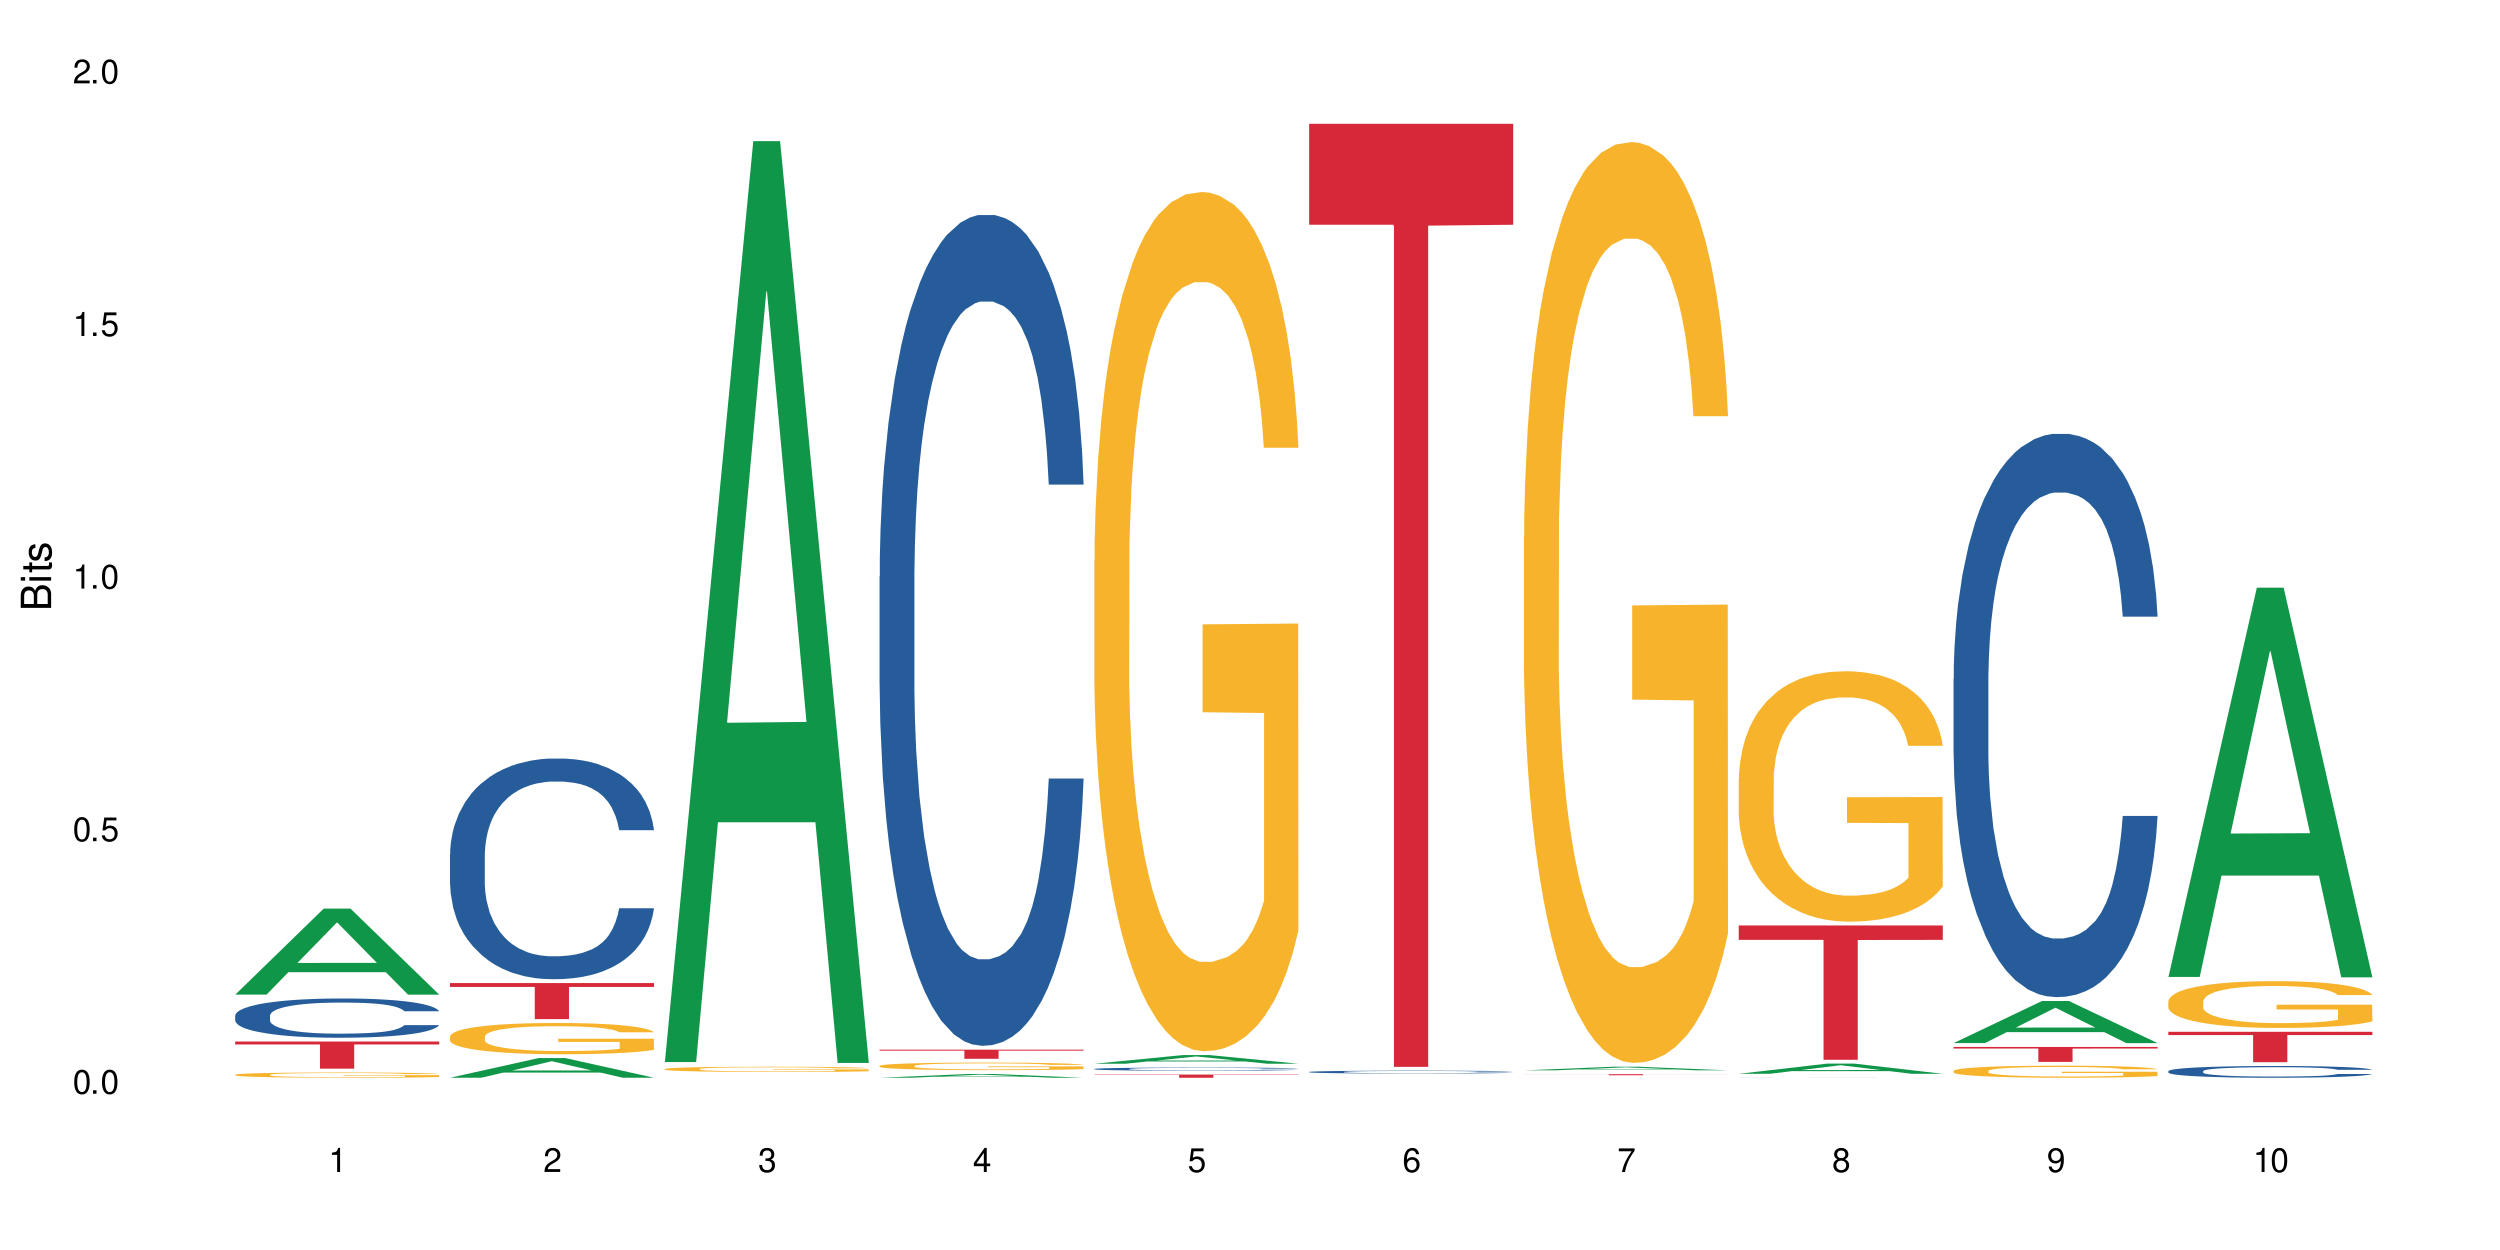
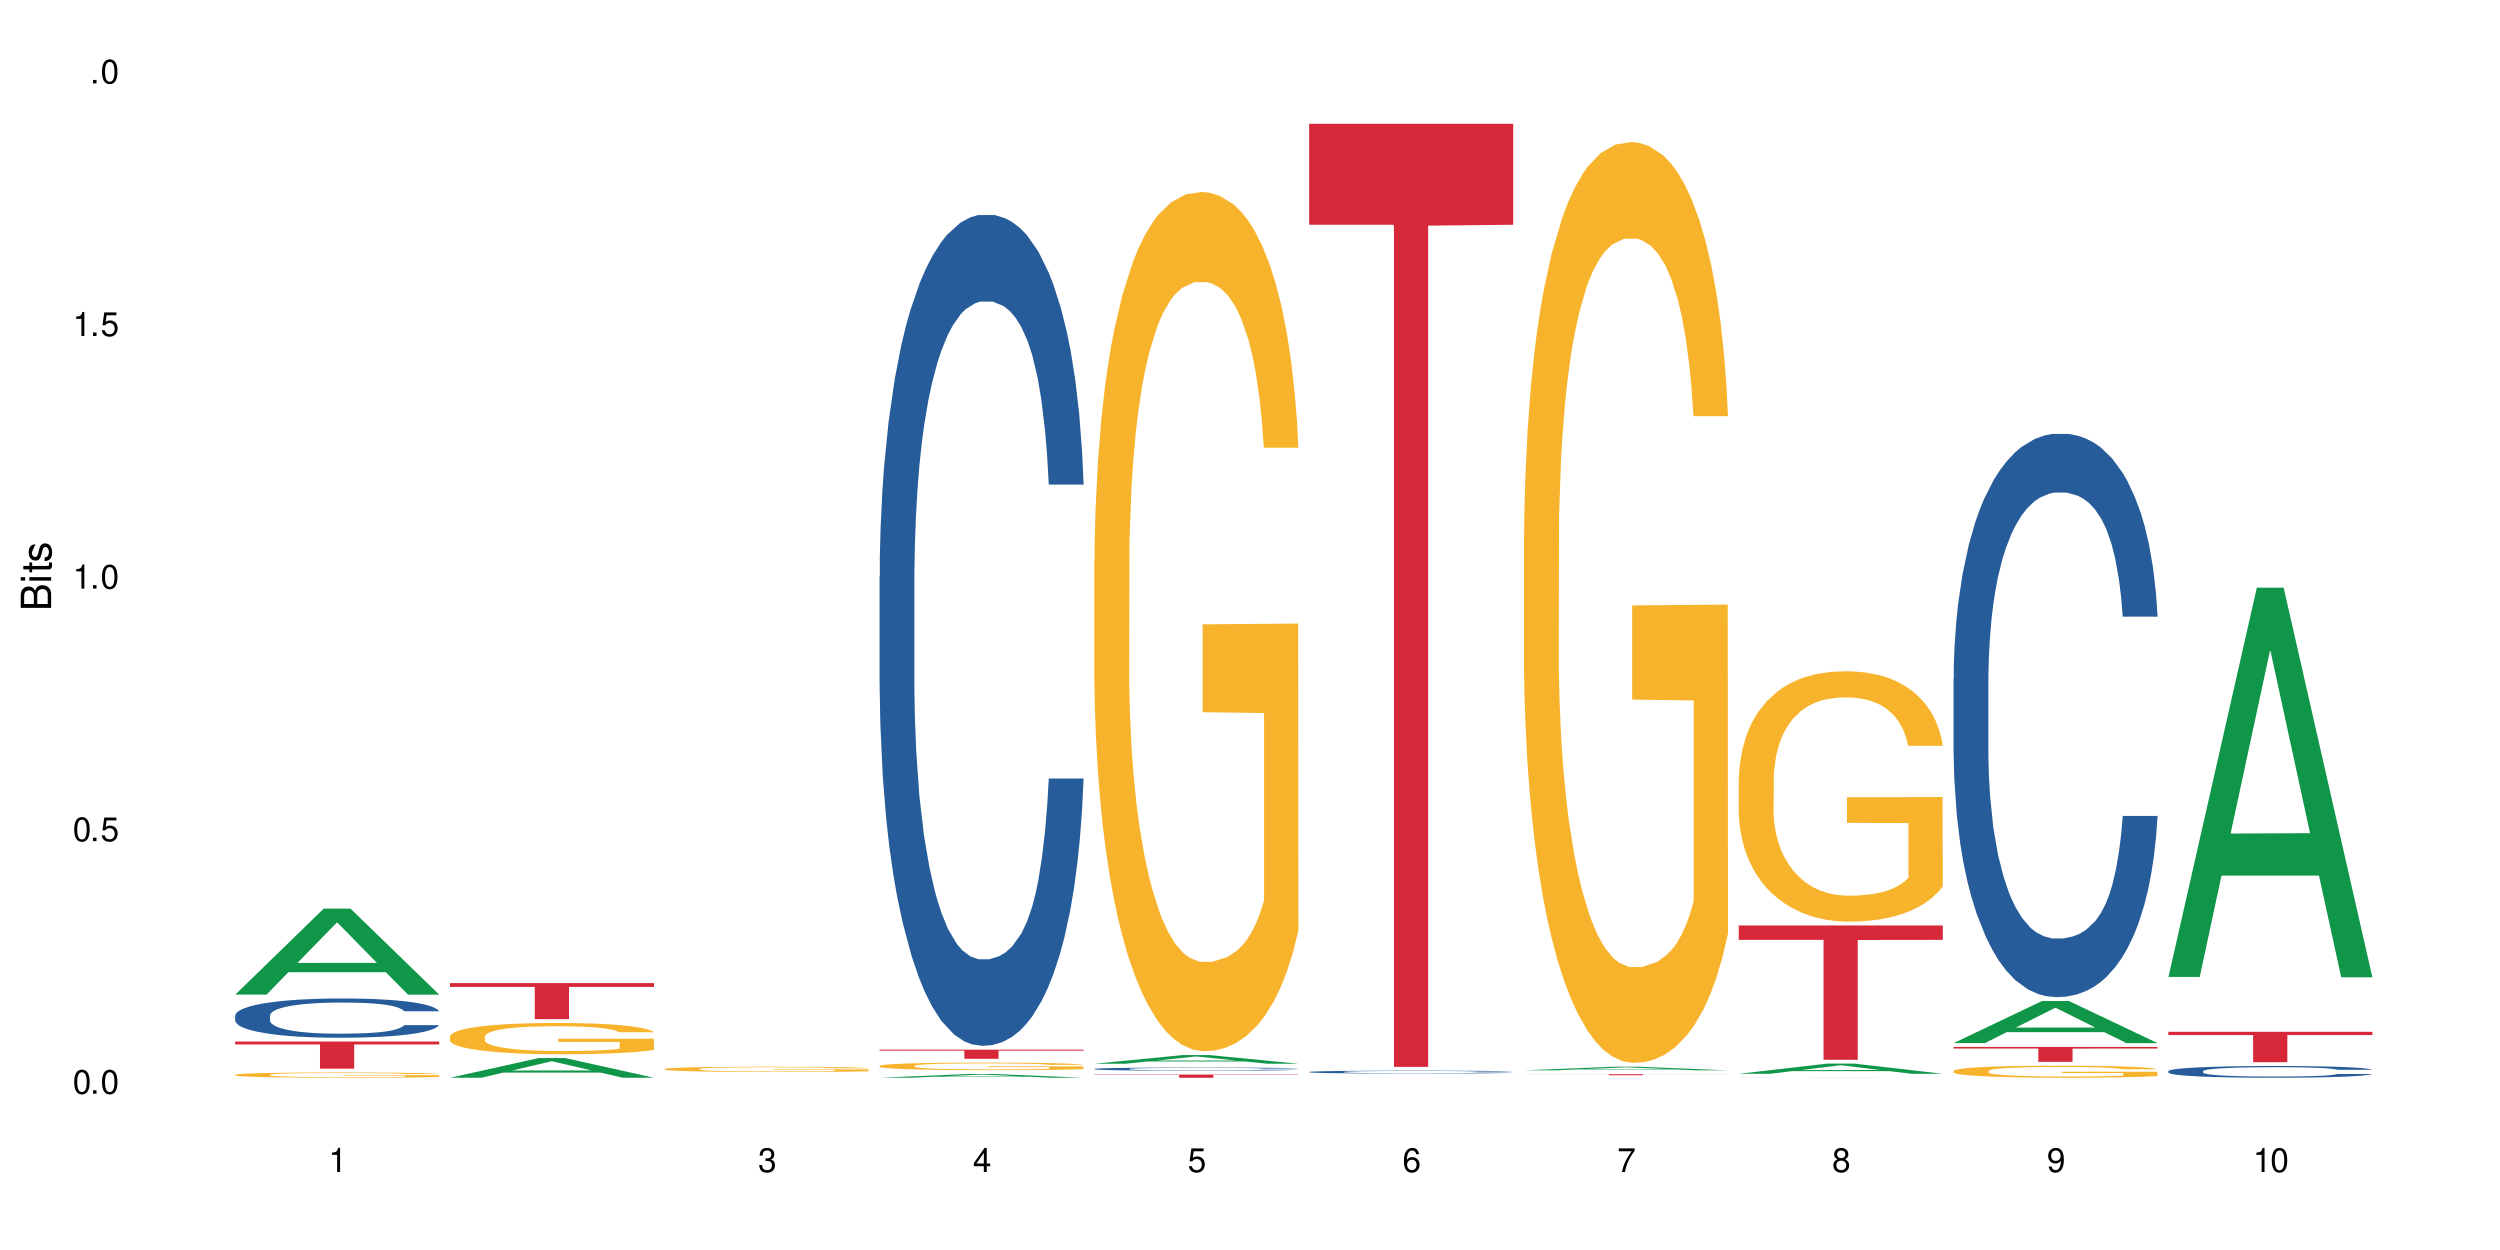
<svg xmlns="http://www.w3.org/2000/svg" xmlns:xlink="http://www.w3.org/1999/xlink" width="720" height="360" viewBox="0 0 720 360">
  <defs>
    <g>
      <g id="glyph-0-0">
</g>
      <g id="glyph-0-1">
        <path d="M 2.641 -6.938 C 2 -6.938 1.422 -6.656 1.078 -6.172 C 0.641 -5.562 0.406 -4.641 0.406 -3.359 C 0.406 -1.016 1.188 0.219 2.641 0.219 C 4.078 0.219 4.859 -1.016 4.859 -3.297 C 4.859 -4.641 4.656 -5.547 4.203 -6.172 C 3.844 -6.656 3.281 -6.938 2.641 -6.938 Z M 2.641 -6.188 C 3.547 -6.188 4 -5.25 4 -3.375 C 4 -1.406 3.562 -0.484 2.625 -0.484 C 1.734 -0.484 1.281 -1.438 1.281 -3.344 C 1.281 -5.25 1.734 -6.188 2.641 -6.188 Z M 2.641 -6.188 " />
      </g>
      <g id="glyph-0-2">
        <path d="M 1.828 -1 L 0.828 -1 L 0.828 0 L 1.828 0 Z M 1.828 -1 " />
      </g>
      <g id="glyph-0-3">
        <path d="M 4.562 -6.797 L 1.062 -6.797 L 0.547 -3.094 L 1.328 -3.094 C 1.719 -3.562 2.047 -3.734 2.578 -3.734 C 3.484 -3.734 4.062 -3.109 4.062 -2.094 C 4.062 -1.125 3.484 -0.531 2.578 -0.531 C 1.828 -0.531 1.375 -0.906 1.188 -1.672 L 0.328 -1.672 C 0.453 -1.109 0.547 -0.844 0.75 -0.594 C 1.125 -0.078 1.828 0.219 2.594 0.219 C 3.969 0.219 4.922 -0.781 4.922 -2.219 C 4.922 -3.562 4.031 -4.484 2.719 -4.484 C 2.25 -4.484 1.859 -4.359 1.469 -4.062 L 1.734 -5.969 L 4.562 -5.969 Z M 4.562 -6.797 " />
      </g>
      <g id="glyph-0-4">
        <path d="M 2.484 -4.938 L 2.484 0 L 3.328 0 L 3.328 -6.938 L 2.766 -6.938 C 2.469 -5.875 2.281 -5.734 0.984 -5.562 L 0.984 -4.938 Z M 2.484 -4.938 " />
      </g>
      <g id="glyph-0-5">
-         <path d="M 4.859 -0.828 L 1.281 -0.828 C 1.359 -1.406 1.672 -1.781 2.5 -2.281 L 3.469 -2.828 C 4.406 -3.344 4.906 -4.062 4.906 -4.906 C 4.906 -5.484 4.672 -6.031 4.266 -6.406 C 3.859 -6.766 3.375 -6.938 2.719 -6.938 C 1.859 -6.938 1.219 -6.625 0.844 -6.031 C 0.609 -5.672 0.5 -5.234 0.484 -4.531 L 1.328 -4.531 C 1.359 -5.016 1.406 -5.281 1.531 -5.516 C 1.75 -5.938 2.188 -6.203 2.703 -6.203 C 3.469 -6.203 4.031 -5.641 4.031 -4.891 C 4.031 -4.344 3.719 -3.859 3.125 -3.516 L 2.234 -3 C 0.812 -2.172 0.406 -1.531 0.328 -0.016 L 4.859 -0.016 Z M 4.859 -0.828 " />
-       </g>
+         </g>
      <g id="glyph-0-6">
        <path d="M 2.125 -3.188 L 2.578 -3.188 C 3.5 -3.188 3.984 -2.766 3.984 -1.922 C 3.984 -1.062 3.469 -0.531 2.594 -0.531 C 1.656 -0.531 1.203 -1 1.156 -2.016 L 0.312 -2.016 C 0.344 -1.453 0.438 -1.094 0.609 -0.781 C 0.953 -0.109 1.625 0.219 2.547 0.219 C 3.953 0.219 4.859 -0.625 4.859 -1.938 C 4.859 -2.828 4.516 -3.297 3.703 -3.594 C 4.344 -3.844 4.656 -4.328 4.656 -5.031 C 4.656 -6.219 3.875 -6.938 2.578 -6.938 C 1.203 -6.938 0.484 -6.172 0.453 -4.703 L 1.297 -4.703 C 1.312 -5.125 1.344 -5.359 1.453 -5.578 C 1.641 -5.969 2.062 -6.203 2.594 -6.203 C 3.344 -6.203 3.797 -5.75 3.797 -5 C 3.797 -4.516 3.609 -4.219 3.25 -4.047 C 3.016 -3.953 2.703 -3.922 2.125 -3.906 Z M 2.125 -3.188 " />
      </g>
      <g id="glyph-0-7">
        <path d="M 3.141 -1.672 L 3.141 0 L 3.984 0 L 3.984 -1.672 L 4.984 -1.672 L 4.984 -2.438 L 3.984 -2.438 L 3.984 -6.938 L 3.359 -6.938 L 0.266 -2.578 L 0.266 -1.672 Z M 3.141 -2.438 L 1 -2.438 L 3.141 -5.5 Z M 3.141 -2.438 " />
      </g>
      <g id="glyph-0-8">
        <path d="M 4.781 -5.125 C 4.609 -6.266 3.891 -6.938 2.844 -6.938 C 2.094 -6.938 1.422 -6.578 1.031 -5.953 C 0.594 -5.266 0.406 -4.422 0.406 -3.172 C 0.406 -2 0.578 -1.25 0.984 -0.641 C 1.359 -0.078 1.953 0.219 2.703 0.219 C 3.984 0.219 4.922 -0.75 4.922 -2.094 C 4.922 -3.375 4.062 -4.281 2.844 -4.281 C 2.172 -4.281 1.641 -4.031 1.281 -3.516 C 1.281 -5.234 1.828 -6.188 2.797 -6.188 C 3.391 -6.188 3.797 -5.797 3.938 -5.125 Z M 2.734 -3.531 C 3.547 -3.531 4.062 -2.953 4.062 -2.031 C 4.062 -1.156 3.484 -0.531 2.703 -0.531 C 1.922 -0.531 1.328 -1.188 1.328 -2.078 C 1.328 -2.938 1.906 -3.531 2.734 -3.531 Z M 2.734 -3.531 " />
      </g>
      <g id="glyph-0-9">
        <path d="M 4.984 -6.797 L 0.438 -6.797 L 0.438 -5.969 L 4.109 -5.969 C 2.5 -3.656 1.828 -2.234 1.328 0 L 2.219 0 C 2.594 -2.172 3.453 -4.047 4.984 -6.094 Z M 4.984 -6.797 " />
      </g>
      <g id="glyph-0-10">
        <path d="M 3.75 -3.656 C 4.469 -4.094 4.688 -4.438 4.688 -5.078 C 4.688 -6.172 3.844 -6.938 2.641 -6.938 C 1.438 -6.938 0.594 -6.172 0.594 -5.094 C 0.594 -4.438 0.812 -4.094 1.516 -3.656 C 0.734 -3.266 0.359 -2.703 0.359 -1.922 C 0.359 -0.656 1.281 0.219 2.641 0.219 C 3.984 0.219 4.922 -0.656 4.922 -1.922 C 4.922 -2.703 4.531 -3.266 3.75 -3.656 Z M 2.641 -6.188 C 3.359 -6.188 3.812 -5.75 3.812 -5.062 C 3.812 -4.406 3.344 -3.984 2.641 -3.984 C 1.922 -3.984 1.453 -4.406 1.453 -5.078 C 1.453 -5.75 1.922 -6.188 2.641 -6.188 Z M 2.641 -3.266 C 3.484 -3.266 4.062 -2.719 4.062 -1.906 C 4.062 -1.078 3.484 -0.531 2.625 -0.531 C 1.797 -0.531 1.219 -1.094 1.219 -1.906 C 1.219 -2.719 1.781 -3.266 2.641 -3.266 Z M 2.641 -3.266 " />
      </g>
      <g id="glyph-0-11">
        <path d="M 0.516 -1.578 C 0.672 -0.453 1.406 0.219 2.438 0.219 C 3.188 0.219 3.859 -0.141 4.266 -0.766 C 4.688 -1.453 4.891 -2.297 4.891 -3.547 C 4.891 -4.719 4.703 -5.453 4.312 -6.078 C 3.938 -6.641 3.344 -6.938 2.594 -6.938 C 1.297 -6.938 0.359 -5.969 0.359 -4.625 C 0.359 -3.344 1.234 -2.453 2.453 -2.453 C 3.094 -2.453 3.578 -2.672 4.016 -3.203 C 4 -1.484 3.469 -0.531 2.5 -0.531 C 1.906 -0.531 1.484 -0.906 1.359 -1.578 Z M 2.578 -6.203 C 3.375 -6.203 3.969 -5.531 3.969 -4.641 C 3.969 -3.797 3.391 -3.188 2.547 -3.188 C 1.734 -3.188 1.234 -3.766 1.234 -4.688 C 1.234 -5.562 1.797 -6.203 2.578 -6.203 Z M 2.578 -6.203 " />
      </g>
      <g id="glyph-1-0">
</g>
      <g id="glyph-1-1">
        <path d="M 0 -0.953 L 0 -4.891 C 0 -5.719 -0.234 -6.344 -0.734 -6.797 C -1.188 -7.234 -1.812 -7.469 -2.5 -7.469 C -3.547 -7.469 -4.188 -7 -4.625 -5.875 C -4.984 -6.688 -5.625 -7.094 -6.531 -7.094 C -7.172 -7.094 -7.734 -6.859 -8.141 -6.391 C -8.562 -5.922 -8.75 -5.344 -8.75 -4.5 L -8.75 -0.953 Z M -4.984 -2.062 L -7.766 -2.062 L -7.766 -4.219 C -7.766 -4.844 -7.688 -5.203 -7.453 -5.5 C -7.219 -5.812 -6.859 -5.969 -6.375 -5.969 C -5.891 -5.969 -5.531 -5.812 -5.297 -5.5 C -5.062 -5.203 -4.984 -4.844 -4.984 -4.219 Z M -0.984 -2.062 L -4 -2.062 L -4 -4.781 C -4 -5.766 -3.438 -6.359 -2.484 -6.359 C -1.547 -6.359 -0.984 -5.766 -0.984 -4.781 Z M -0.984 -2.062 " />
      </g>
      <g id="glyph-1-2">
        <path d="M -6.281 -1.797 L -6.281 -0.797 L 0 -0.797 L 0 -1.797 Z M -8.75 -1.797 L -8.75 -0.797 L -7.484 -0.797 L -7.484 -1.797 Z M -8.75 -1.797 " />
      </g>
      <g id="glyph-1-3">
        <path d="M -6.281 -3.047 L -6.281 -2.016 L -8.016 -2.016 L -8.016 -1.016 L -6.281 -1.016 L -6.281 -0.172 L -5.469 -0.172 L -5.469 -1.016 L -0.719 -1.016 C -0.078 -1.016 0.281 -1.453 0.281 -2.234 C 0.281 -2.5 0.25 -2.719 0.188 -3.047 L -0.641 -3.047 C -0.609 -2.906 -0.594 -2.766 -0.594 -2.562 C -0.594 -2.141 -0.719 -2.016 -1.156 -2.016 L -5.469 -2.016 L -5.469 -3.047 Z M -6.281 -3.047 " />
      </g>
      <g id="glyph-1-4">
-         <path d="M -4.531 -5.25 C -5.766 -5.25 -6.469 -4.422 -6.469 -2.969 C -6.469 -1.516 -5.719 -0.562 -4.547 -0.562 C -3.562 -0.562 -3.094 -1.062 -2.734 -2.562 L -2.516 -3.484 C -2.344 -4.188 -2.094 -4.469 -1.641 -4.469 C -1.047 -4.469 -0.641 -3.875 -0.641 -3 C -0.641 -2.453 -0.797 -2 -1.062 -1.75 C -1.25 -1.594 -1.422 -1.531 -1.875 -1.469 L -1.875 -0.406 C -0.422 -0.453 0.281 -1.266 0.281 -2.922 C 0.281 -4.5 -0.5 -5.516 -1.719 -5.516 C -2.656 -5.516 -3.172 -4.984 -3.469 -3.734 L -3.703 -2.766 C -3.891 -1.953 -4.156 -1.609 -4.594 -1.609 C -5.188 -1.609 -5.547 -2.125 -5.547 -2.938 C -5.547 -3.75 -5.203 -4.172 -4.531 -4.203 Z M -4.531 -5.25 " />
+         <path d="M -4.531 -5.25 C -5.766 -5.25 -6.469 -4.422 -6.469 -2.969 C -6.469 -1.516 -5.719 -0.562 -4.547 -0.562 C -3.562 -0.562 -3.094 -1.062 -2.734 -2.562 L -2.516 -3.484 C -2.344 -4.188 -2.094 -4.469 -1.641 -4.469 C -1.047 -4.469 -0.641 -3.875 -0.641 -3 C -0.641 -2.453 -0.797 -2 -1.062 -1.75 C -1.25 -1.594 -1.422 -1.531 -1.875 -1.469 L -1.875 -0.406 C -0.422 -0.453 0.281 -1.266 0.281 -2.922 C 0.281 -4.5 -0.5 -5.516 -1.719 -5.516 C -2.656 -5.516 -3.172 -4.984 -3.469 -3.734 L -3.703 -2.766 C -3.891 -1.953 -4.156 -1.609 -4.594 -1.609 C -5.188 -1.609 -5.547 -2.125 -5.547 -2.938 Z M -4.531 -5.25 " />
      </g>
    </g>
  </defs>
  <rect x="-72" y="-36" width="864" height="432" fill="rgb(100%, 100%, 100%)" fill-opacity="1" />
  <path fill-rule="nonzero" fill="rgb(6.275%, 58.824%, 28.235%)" fill-opacity="1" d="M 67.73 286.445 L 67.793 286.422 L 93.223 261.684 L 100.945 261.684 L 126.5 286.469 L 117.52 286.469 L 111.117 280 L 83.051 280 L 76.773 286.445 L 67.73 286.445 L 85.75 277.32 L 108.543 277.301 L 97.176 265.73 L 97.051 265.707 L 96.926 265.777 L 85.688 277.301 L 85.75 277.32 Z M 67.73 286.445 " />
  <path fill-rule="nonzero" fill="rgb(14.51%, 36.078%, 60%)" fill-opacity="1" d="M 67.73 292.488 L 67.801 292.477 L 67.801 292.227 L 68.02 291.836 L 68.52 291.34 L 69.02 291 L 70.312 290.391 L 72.102 289.801 L 73.965 289.348 L 75.328 289.078 L 76.547 288.871 L 79.34 288.492 L 81.133 288.293 L 83.066 288.117 L 85.434 287.945 L 87.152 287.84 L 91.023 287.676 L 93.891 287.602 L 96.113 287.57 L 100.914 287.57 L 103.781 287.613 L 105.859 287.664 L 108.152 287.746 L 110.086 287.84 L 113.457 288.066 L 116.465 288.355 L 117.828 288.523 L 119.977 288.84 L 121.625 289.152 L 122.773 289.422 L 124.062 289.801 L 125.207 290.266 L 126.07 290.793 L 126.5 291.238 L 116.465 291.238 L 115.965 290.824 L 115.391 290.504 L 114.316 290.082 L 113.238 289.781 L 111.734 289.48 L 110.375 289.285 L 108.512 289.09 L 106.863 288.965 L 105.141 288.871 L 103.492 288.812 L 100.34 288.75 L 96.684 288.75 L 95.324 288.77 L 92.527 288.852 L 91.023 288.926 L 88.871 289.07 L 87.367 289.203 L 85.578 289.41 L 84.359 289.586 L 82.852 289.855 L 81.777 290.09 L 80.559 290.434 L 79.844 290.691 L 79.199 290.98 L 78.625 291.32 L 78.195 291.68 L 77.906 292.062 L 77.766 292.434 L 77.766 294.035 L 77.906 294.406 L 78.266 294.84 L 79.199 295.469 L 80.559 296.02 L 82.137 296.453 L 83.641 296.762 L 84.5 296.906 L 85.648 297.07 L 87.441 297.277 L 90.02 297.484 L 91.523 297.566 L 93.816 297.648 L 96.184 297.691 L 99.336 297.691 L 102.133 297.648 L 103.996 297.598 L 105.93 297.516 L 108.582 297.34 L 110.23 297.176 L 111.664 296.977 L 112.738 296.781 L 113.457 296.617 L 114.531 296.297 L 115.391 295.945 L 116.035 295.582 L 116.465 295.234 L 126.5 295.234 L 126.07 295.645 L 125.422 296.047 L 124.777 296.348 L 123.777 296.711 L 122.629 297.031 L 120.98 297.391 L 119.617 297.629 L 117.828 297.887 L 116.18 298.082 L 114.387 298.258 L 111.734 298.465 L 110.016 298.566 L 108.152 298.66 L 105.93 298.742 L 103.137 298.816 L 100.125 298.855 L 97.328 298.867 L 94.32 298.848 L 92.098 298.805 L 89.16 298.711 L 85.504 298.527 L 82.852 298.332 L 80.773 298.133 L 78.984 297.926 L 76.977 297.648 L 74.395 297.195 L 72.82 296.844 L 71.746 296.555 L 70.527 296.152 L 69.664 295.789 L 68.664 295.211 L 67.945 294.48 L 67.73 293.91 Z M 67.73 292.488 " />
  <path fill-rule="nonzero" fill="rgb(96.863%, 70.196%, 16.863%)" fill-opacity="1" d="M 67.73 309.527 L 67.801 309.523 L 67.801 309.496 L 68.09 309.434 L 68.805 309.348 L 69.738 309.277 L 70.742 309.223 L 71.387 309.195 L 72.461 309.152 L 73.395 309.121 L 75.758 309.059 L 78.77 309 L 80.418 308.977 L 82.281 308.953 L 84.93 308.926 L 86.148 308.918 L 89.875 308.895 L 94.105 308.883 L 98.762 308.875 L 100.914 308.879 L 103.852 308.883 L 107.863 308.898 L 110.16 308.914 L 111.949 308.926 L 113.812 308.945 L 116.105 308.973 L 118.258 309.004 L 119.977 309.039 L 121.695 309.082 L 123.129 309.125 L 124.348 309.172 L 125.422 309.23 L 126.07 309.281 L 126.5 309.328 L 116.535 309.328 L 115.965 309.281 L 115.32 309.242 L 114.242 309.195 L 113.168 309.164 L 112.094 309.137 L 110.086 309.102 L 108.367 309.078 L 106.215 309.059 L 104.137 309.047 L 101.773 309.039 L 100.34 309.035 L 96.543 309.035 L 93.102 309.047 L 91.094 309.059 L 89.66 309.066 L 87.656 309.09 L 86.438 309.105 L 85.719 309.117 L 83.57 309.16 L 82.137 309.199 L 81.348 309.223 L 80.344 309.266 L 79.629 309.305 L 78.84 309.359 L 78.41 309.398 L 77.836 309.496 L 77.766 309.742 L 77.98 309.797 L 78.41 309.852 L 78.984 309.902 L 79.844 309.957 L 80.703 309.996 L 82.207 310.051 L 83.496 310.086 L 84.5 310.109 L 86.438 310.148 L 87.227 310.16 L 89.09 310.184 L 91.023 310.203 L 93.387 310.219 L 95.18 310.227 L 98.047 310.234 L 101.703 310.234 L 106 310.227 L 108.727 310.215 L 110.59 310.203 L 111.809 310.195 L 113.312 310.18 L 114.387 310.164 L 115.391 310.152 L 116.609 310.129 L 116.609 309.797 L 98.906 309.793 L 98.906 309.641 L 126.426 309.637 L 126.5 310.18 L 124.992 310.219 L 123.129 310.254 L 121.34 310.281 L 119.477 310.305 L 116.824 310.332 L 114.672 310.348 L 111.375 310.367 L 108.367 310.379 L 105.215 310.387 L 102.418 310.391 L 99.121 310.395 L 96.184 310.391 L 93.031 310.383 L 90.52 310.371 L 85.934 310.34 L 83.066 310.309 L 81.203 310.285 L 79.27 310.258 L 77.336 310.223 L 75.613 310.184 L 74.469 310.156 L 73.32 310.121 L 72.102 310.082 L 70.957 310.035 L 70.098 309.992 L 69.309 309.941 L 68.734 309.898 L 68.16 309.836 L 67.875 309.785 L 67.73 309.742 Z M 67.73 309.527 " />
  <path fill-rule="nonzero" fill="rgb(83.922%, 15.686%, 22.353%)" fill-opacity="1" d="M 67.73 299.969 L 126.5 299.969 L 126.5 300.805 L 102.008 300.812 L 102.008 307.773 L 92.152 307.773 L 92.152 300.82 L 92.008 300.805 L 67.73 300.805 Z M 67.73 299.969 " />
  <path fill-rule="nonzero" fill="rgb(6.275%, 58.824%, 28.235%)" fill-opacity="1" d="M 129.594 310.387 L 129.656 310.383 L 155.082 304.73 L 162.805 304.73 L 188.359 310.395 L 179.383 310.395 L 172.977 308.914 L 144.91 308.914 L 138.633 310.387 L 129.594 310.387 L 147.613 308.305 L 170.402 308.297 L 159.039 305.656 L 158.914 305.648 L 158.789 305.664 L 147.547 308.297 L 147.613 308.305 Z M 129.594 310.387 " />
-   <path fill-rule="nonzero" fill="rgb(14.51%, 36.078%, 60%)" fill-opacity="1" d="M 129.594 246.121 L 129.664 246.066 L 129.664 244.672 L 129.879 242.465 L 130.379 239.676 L 130.883 237.758 L 132.172 234.332 L 133.965 231.02 L 135.828 228.465 L 137.188 226.953 L 138.406 225.793 L 141.203 223.645 L 142.992 222.539 L 144.93 221.551 L 147.293 220.562 L 149.016 219.984 L 152.883 219.055 L 155.75 218.648 L 157.973 218.473 L 162.773 218.473 L 165.641 218.707 L 167.719 218.996 L 170.012 219.461 L 171.949 219.984 L 175.316 221.262 L 178.324 222.887 L 179.688 223.816 L 181.836 225.617 L 183.484 227.359 L 184.633 228.871 L 185.922 231.02 L 187.07 233.633 L 187.93 236.598 L 188.359 239.094 L 178.324 239.094 L 177.824 236.77 L 177.25 234.969 L 176.176 232.59 L 175.102 230.902 L 173.598 229.219 L 172.234 228.117 L 170.371 227.012 L 168.723 226.316 L 167.004 225.793 L 165.355 225.445 L 162.199 225.094 L 158.547 225.094 L 157.184 225.211 L 154.391 225.676 L 152.883 226.082 L 150.734 226.895 L 149.23 227.652 L 147.438 228.812 L 146.219 229.801 L 144.715 231.309 L 143.641 232.645 L 142.422 234.562 L 141.703 236.016 L 141.059 237.641 L 140.484 239.559 L 140.055 241.594 L 139.77 243.742 L 139.625 245.832 L 139.625 254.836 L 139.77 256.926 L 140.129 259.367 L 141.059 262.91 L 142.422 265.988 L 143.996 268.43 L 145.504 270.172 L 146.363 270.984 L 147.508 271.914 L 149.301 273.074 L 151.879 274.238 L 153.387 274.703 L 155.68 275.168 L 158.043 275.398 L 161.199 275.398 L 163.992 275.168 L 165.855 274.875 L 167.789 274.41 L 170.441 273.426 L 172.09 272.496 L 173.523 271.391 L 174.598 270.289 L 175.316 269.359 L 176.391 267.559 L 177.25 265.582 L 177.895 263.551 L 178.324 261.574 L 188.359 261.574 L 187.93 263.898 L 187.285 266.164 L 186.641 267.848 L 185.637 269.879 L 184.488 271.68 L 182.84 273.715 L 181.48 275.051 L 179.688 276.504 L 178.039 277.605 L 176.246 278.594 L 173.598 279.754 L 171.875 280.336 L 170.012 280.859 L 167.789 281.324 L 164.996 281.73 L 161.984 281.965 L 159.191 282.02 L 156.18 281.906 L 153.957 281.672 L 151.02 281.148 L 147.367 280.105 L 144.715 279 L 142.637 277.898 L 140.844 276.734 L 138.836 275.168 L 136.258 272.609 L 134.68 270.637 L 133.605 269.008 L 132.387 266.742 L 131.527 264.711 L 130.523 261.457 L 129.809 257.332 L 129.594 254.141 Z M 129.594 246.121 " />
  <path fill-rule="nonzero" fill="rgb(96.863%, 70.196%, 16.863%)" fill-opacity="1" d="M 129.594 298.477 L 129.664 298.469 L 129.664 298.305 L 129.949 297.934 L 130.668 297.426 L 131.598 297.004 L 132.602 296.676 L 133.246 296.504 L 134.32 296.258 L 135.254 296.074 L 137.617 295.707 L 140.629 295.359 L 142.277 295.211 L 144.141 295.074 L 146.793 294.918 L 148.012 294.859 L 151.738 294.727 L 155.965 294.645 L 160.625 294.621 L 162.773 294.629 L 165.711 294.66 L 169.727 294.75 L 172.02 294.832 L 173.812 294.918 L 175.676 295.023 L 177.969 295.188 L 180.117 295.387 L 181.836 295.582 L 183.559 295.828 L 184.992 296.094 L 186.211 296.379 L 187.285 296.727 L 187.93 297.012 L 188.359 297.301 L 178.398 297.301 L 177.824 297.012 L 177.18 296.793 L 176.105 296.52 L 175.031 296.324 L 173.953 296.168 L 171.949 295.953 L 170.227 295.82 L 168.078 295.707 L 166 295.633 L 163.633 295.582 L 162.199 295.566 L 158.402 295.566 L 154.961 295.625 L 152.957 295.688 L 151.523 295.754 L 149.516 295.879 L 148.297 295.977 L 147.582 296.043 L 145.43 296.297 L 143.996 296.527 L 143.207 296.684 L 142.207 296.93 L 141.488 297.152 L 140.699 297.48 L 140.27 297.73 L 139.695 298.289 L 139.625 299.77 L 139.84 300.082 L 140.27 300.418 L 140.844 300.715 L 141.703 301.027 L 142.562 301.266 L 144.07 301.586 L 145.359 301.801 L 146.363 301.941 L 148.297 302.164 L 149.086 302.234 L 150.949 302.383 L 152.883 302.5 L 155.25 302.598 L 157.039 302.648 L 159.906 302.688 L 163.562 302.688 L 167.863 302.641 L 170.586 302.574 L 172.449 302.508 L 173.668 302.449 L 175.172 302.359 L 176.246 302.277 L 177.25 302.188 L 178.469 302.047 L 178.469 300.082 L 160.766 300.074 L 160.766 299.152 L 188.289 299.145 L 188.359 302.359 L 186.855 302.582 L 184.992 302.797 L 183.199 302.961 L 181.336 303.102 L 178.684 303.258 L 176.535 303.355 L 173.238 303.469 L 170.227 303.543 L 167.074 303.594 L 164.277 303.617 L 160.984 303.625 L 158.043 303.609 L 154.891 303.559 L 152.383 303.496 L 150.09 303.414 L 147.797 303.305 L 144.93 303.133 L 143.066 302.992 L 141.129 302.82 L 139.195 302.613 L 137.477 302.391 L 136.328 302.219 L 135.184 302.023 L 133.965 301.777 L 132.816 301.496 L 131.957 301.242 L 131.168 300.953 L 130.594 300.684 L 130.023 300.312 L 129.734 300.016 L 129.594 299.762 Z M 129.594 298.477 " />
  <path fill-rule="nonzero" fill="rgb(83.922%, 15.686%, 22.353%)" fill-opacity="1" d="M 129.594 283.125 L 188.359 283.125 L 188.359 284.238 L 163.867 284.246 L 163.867 293.516 L 154.012 293.516 L 154.012 284.258 L 153.871 284.238 L 129.594 284.238 Z M 129.594 283.125 " />
-   <path fill-rule="nonzero" fill="rgb(6.275%, 58.824%, 28.235%)" fill-opacity="1" d="M 191.453 305.871 L 191.516 305.621 L 216.945 40.641 L 224.668 40.641 L 250.219 306.121 L 241.242 306.121 L 234.84 236.82 L 206.773 236.82 L 200.492 305.871 L 191.453 305.871 L 209.473 208.156 L 232.266 207.906 L 220.898 84.016 L 220.773 83.766 L 220.648 84.516 L 209.41 207.906 L 209.473 208.156 Z M 191.453 305.871 " />
  <path fill-rule="nonzero" fill="rgb(96.863%, 70.196%, 16.863%)" fill-opacity="1" d="M 191.453 307.871 L 191.523 307.867 L 191.523 307.84 L 191.812 307.777 L 192.527 307.691 L 193.461 307.621 L 194.461 307.566 L 195.109 307.539 L 196.184 307.496 L 197.113 307.469 L 199.48 307.406 L 202.488 307.348 L 204.137 307.324 L 206 307.301 L 208.652 307.273 L 209.871 307.262 L 213.598 307.242 L 217.828 307.227 L 222.484 307.223 L 224.637 307.227 L 227.574 307.23 L 231.586 307.246 L 233.879 307.258 L 235.672 307.273 L 237.535 307.289 L 239.828 307.32 L 241.98 307.352 L 243.699 307.383 L 245.418 307.426 L 246.852 307.469 L 248.07 307.52 L 249.145 307.574 L 249.789 307.625 L 250.219 307.672 L 240.258 307.672 L 239.684 307.625 L 239.039 307.586 L 237.965 307.543 L 236.891 307.508 L 235.816 307.48 L 233.809 307.445 L 232.09 307.426 L 229.938 307.406 L 227.859 307.395 L 225.496 307.383 L 220.262 307.383 L 216.824 307.391 L 214.816 307.402 L 213.383 307.414 L 211.375 307.434 L 210.156 307.449 L 209.441 307.461 L 207.293 307.504 L 205.859 307.543 L 205.07 307.57 L 204.066 307.609 L 203.348 307.648 L 202.562 307.703 L 202.133 307.742 L 201.559 307.836 L 201.484 308.086 L 201.703 308.137 L 202.133 308.195 L 202.703 308.242 L 203.566 308.297 L 204.426 308.336 L 205.93 308.391 L 207.219 308.426 L 208.223 308.449 L 210.156 308.484 L 210.945 308.5 L 212.809 308.523 L 214.746 308.543 L 217.109 308.559 L 218.902 308.566 L 221.77 308.574 L 225.422 308.574 L 229.723 308.566 L 232.445 308.555 L 234.309 308.543 L 235.527 308.535 L 237.035 308.52 L 238.109 308.504 L 239.113 308.492 L 240.332 308.469 L 240.332 308.137 L 222.629 308.137 L 222.629 307.98 L 250.148 307.98 L 250.219 308.52 L 248.715 308.555 L 246.852 308.594 L 245.059 308.621 L 243.195 308.645 L 240.547 308.668 L 238.395 308.688 L 235.098 308.707 L 232.09 308.719 L 228.934 308.727 L 226.141 308.73 L 219.906 308.73 L 216.75 308.719 L 214.242 308.711 L 211.949 308.695 L 209.656 308.676 L 206.789 308.648 L 204.926 308.625 L 202.992 308.598 L 201.055 308.562 L 199.336 308.523 L 198.191 308.496 L 197.043 308.461 L 195.824 308.422 L 194.68 308.375 L 193.816 308.332 L 193.031 308.285 L 192.457 308.238 L 191.883 308.176 L 191.598 308.125 L 191.453 308.086 Z M 191.453 307.871 " />
  <path fill-rule="nonzero" fill="rgb(6.275%, 58.824%, 28.235%)" fill-opacity="1" d="M 253.312 310.391 L 253.375 310.391 L 278.805 309.309 L 286.527 309.309 L 312.082 310.395 L 303.102 310.395 L 296.699 310.109 L 268.633 310.109 L 262.355 310.391 L 253.312 310.391 L 271.332 309.992 L 294.125 309.992 L 282.762 309.484 L 282.633 309.484 L 282.508 309.488 L 271.27 309.992 L 271.332 309.992 Z M 253.312 310.391 " />
  <path fill-rule="nonzero" fill="rgb(14.51%, 36.078%, 60%)" fill-opacity="1" d="M 253.312 166.039 L 253.387 165.82 L 253.387 160.57 L 253.602 152.258 L 254.102 141.762 L 254.605 134.543 L 255.895 121.641 L 257.684 109.172 L 259.547 99.547 L 260.91 93.863 L 262.129 89.488 L 264.922 81.395 L 266.715 77.238 L 268.652 73.52 L 271.016 69.801 L 272.734 67.617 L 276.605 64.117 L 279.473 62.586 L 281.695 61.93 L 286.496 61.93 L 289.363 62.805 L 291.441 63.898 L 293.734 65.648 L 295.668 67.617 L 299.039 72.426 L 302.047 78.551 L 303.41 82.051 L 305.559 88.832 L 307.207 95.395 L 308.355 101.078 L 309.645 109.172 L 310.793 119.016 L 311.652 130.168 L 312.082 139.574 L 302.047 139.574 L 301.547 130.824 L 300.973 124.043 L 299.898 115.078 L 298.824 108.734 L 297.316 102.391 L 295.957 98.234 L 294.094 94.082 L 292.445 91.457 L 290.723 89.488 L 289.074 88.176 L 285.922 86.863 L 282.266 86.863 L 280.906 87.301 L 278.109 89.051 L 276.605 90.582 L 274.457 93.645 L 272.949 96.484 L 271.16 100.859 L 269.941 104.578 L 268.434 110.266 L 267.359 115.297 L 266.141 122.516 L 265.426 127.98 L 264.781 134.105 L 264.207 141.324 L 263.777 148.98 L 263.492 157.07 L 263.348 164.945 L 263.348 198.848 L 263.492 206.719 L 263.848 215.906 L 264.781 229.25 L 266.141 240.84 L 267.719 250.027 L 269.223 256.59 L 270.082 259.648 L 271.23 263.148 L 273.023 267.523 L 275.602 271.898 L 277.105 273.648 L 279.402 275.398 L 281.766 276.273 L 284.918 276.273 L 287.715 275.398 L 289.578 274.305 L 291.512 272.555 L 294.164 268.836 L 295.812 265.336 L 297.246 261.18 L 298.32 257.023 L 299.039 253.527 L 300.113 246.746 L 300.973 239.309 L 301.617 231.652 L 302.047 224.219 L 312.082 224.219 L 311.652 232.965 L 311.008 241.496 L 310.363 247.84 L 309.359 255.496 L 308.211 262.273 L 306.562 269.93 L 305.203 274.961 L 303.41 280.43 L 301.762 284.582 L 299.969 288.301 L 297.316 292.676 L 295.598 294.863 L 293.734 296.832 L 291.512 298.582 L 288.719 300.113 L 285.707 300.988 L 282.914 301.207 L 279.902 300.77 L 277.68 299.895 L 274.742 297.926 L 271.086 293.988 L 268.434 289.832 L 266.355 285.676 L 264.566 281.305 L 262.559 275.398 L 259.98 265.773 L 258.402 258.336 L 257.328 252.215 L 256.109 243.684 L 255.25 236.027 L 254.246 223.781 L 253.527 208.25 L 253.312 196.223 Z M 253.312 166.039 " />
  <path fill-rule="nonzero" fill="rgb(96.863%, 70.196%, 16.863%)" fill-opacity="1" d="M 253.312 306.961 L 253.387 306.957 L 253.387 306.918 L 253.672 306.828 L 254.387 306.707 L 255.32 306.605 L 256.324 306.523 L 256.969 306.484 L 258.043 306.426 L 258.977 306.379 L 261.34 306.289 L 264.352 306.207 L 266 306.172 L 267.863 306.137 L 270.516 306.102 L 271.73 306.086 L 275.461 306.055 L 279.688 306.035 L 284.348 306.027 L 286.496 306.031 L 289.434 306.039 L 293.449 306.059 L 295.742 306.078 L 297.531 306.102 L 299.395 306.125 L 301.691 306.164 L 303.84 306.215 L 305.559 306.262 L 307.281 306.32 L 308.715 306.383 L 309.93 306.453 L 311.008 306.539 L 311.652 306.605 L 312.082 306.676 L 302.121 306.676 L 301.547 306.605 L 300.902 306.555 L 299.824 306.488 L 298.75 306.441 L 297.676 306.402 L 295.668 306.352 L 293.949 306.32 L 291.801 306.289 L 289.723 306.273 L 287.355 306.262 L 285.922 306.258 L 282.125 306.258 L 278.684 306.27 L 276.676 306.285 L 275.242 306.301 L 273.238 306.332 L 272.02 306.355 L 271.301 306.371 L 269.152 306.434 L 267.719 306.488 L 266.93 306.527 L 265.926 306.586 L 265.211 306.641 L 264.422 306.719 L 263.992 306.781 L 263.418 306.914 L 263.348 307.273 L 263.562 307.348 L 263.992 307.43 L 264.566 307.5 L 265.426 307.578 L 266.285 307.637 L 267.789 307.711 L 269.082 307.766 L 270.082 307.797 L 272.02 307.852 L 272.809 307.871 L 274.672 307.906 L 276.605 307.934 L 278.973 307.957 L 280.762 307.969 L 283.629 307.98 L 287.285 307.98 L 291.586 307.969 L 294.309 307.949 L 296.172 307.934 L 297.391 307.922 L 298.895 307.898 L 299.969 307.879 L 300.973 307.859 L 302.191 307.824 L 302.191 307.348 L 284.488 307.348 L 284.488 307.125 L 312.008 307.121 L 312.082 307.898 L 310.578 307.953 L 308.715 308.004 L 306.922 308.043 L 305.059 308.078 L 302.406 308.117 L 300.258 308.141 L 296.961 308.168 L 293.949 308.188 L 290.797 308.199 L 288 308.203 L 284.703 308.207 L 281.766 308.203 L 278.613 308.191 L 276.105 308.176 L 273.812 308.152 L 271.516 308.129 L 268.652 308.086 L 266.789 308.051 L 264.852 308.012 L 262.918 307.961 L 261.195 307.906 L 260.051 307.867 L 258.902 307.816 L 257.684 307.758 L 256.539 307.691 L 255.68 307.629 L 254.891 307.559 L 254.316 307.492 L 253.742 307.402 L 253.457 307.332 L 253.312 307.27 Z M 253.312 306.961 " />
  <path fill-rule="nonzero" fill="rgb(83.922%, 15.686%, 22.353%)" fill-opacity="1" d="M 253.312 302.309 L 312.082 302.309 L 312.082 302.59 L 287.59 302.594 L 287.59 304.926 L 277.734 304.926 L 277.734 302.594 L 277.594 302.59 L 253.312 302.59 Z M 253.312 302.309 " />
  <path fill-rule="nonzero" fill="rgb(6.275%, 58.824%, 28.235%)" fill-opacity="1" d="M 315.176 306.348 L 315.238 306.348 L 340.664 303.863 L 348.387 303.863 L 373.941 306.352 L 364.965 306.352 L 358.559 305.699 L 330.496 305.699 L 324.215 306.348 L 315.176 306.348 L 333.195 305.434 L 355.984 305.43 L 344.621 304.27 L 344.496 304.266 L 344.371 304.273 L 333.133 305.43 L 333.195 305.434 Z M 315.176 306.348 " />
  <path fill-rule="nonzero" fill="rgb(14.51%, 36.078%, 60%)" fill-opacity="1" d="M 315.176 307.855 L 315.246 307.852 L 315.246 307.832 L 315.461 307.801 L 315.961 307.762 L 316.465 307.734 L 317.754 307.684 L 319.547 307.637 L 321.41 307.598 L 322.77 307.578 L 323.988 307.559 L 326.785 307.527 L 328.578 307.512 L 330.512 307.5 L 332.875 307.484 L 334.598 307.477 L 338.465 307.461 L 341.332 307.457 L 343.555 307.453 L 348.355 307.453 L 351.223 307.457 L 353.301 307.461 L 355.594 307.469 L 357.531 307.477 L 360.898 307.496 L 363.91 307.52 L 365.27 307.531 L 367.422 307.559 L 369.07 307.582 L 370.215 307.605 L 371.504 307.637 L 372.652 307.672 L 373.512 307.715 L 373.941 307.754 L 363.91 307.754 L 363.406 307.719 L 362.832 307.691 L 361.758 307.656 L 360.684 307.633 L 359.18 307.609 L 357.816 307.594 L 355.953 307.578 L 354.305 307.566 L 352.586 307.559 L 350.938 307.555 L 347.785 307.551 L 342.766 307.551 L 339.973 307.559 L 338.465 307.562 L 336.316 307.574 L 334.812 307.586 L 333.02 307.605 L 331.801 307.617 L 330.297 307.641 L 329.223 307.66 L 328.004 307.688 L 327.285 307.707 L 326.641 307.73 L 326.066 307.758 L 325.637 307.789 L 325.352 307.82 L 325.207 307.848 L 325.207 307.98 L 325.352 308.008 L 325.711 308.043 L 326.641 308.098 L 328.004 308.141 L 329.578 308.176 L 331.086 308.199 L 331.945 308.211 L 333.09 308.227 L 334.883 308.242 L 337.465 308.258 L 338.969 308.266 L 341.262 308.273 L 343.625 308.277 L 346.781 308.277 L 349.574 308.273 L 351.438 308.27 L 353.375 308.262 L 356.023 308.246 L 357.672 308.234 L 359.105 308.219 L 360.184 308.203 L 360.898 308.188 L 361.973 308.164 L 362.832 308.133 L 363.48 308.105 L 363.91 308.078 L 373.941 308.078 L 373.512 308.109 L 372.867 308.145 L 372.223 308.168 L 371.219 308.195 L 370.07 308.223 L 368.422 308.254 L 367.062 308.27 L 365.27 308.293 L 363.621 308.309 L 361.832 308.324 L 359.18 308.34 L 357.457 308.348 L 355.594 308.355 L 353.375 308.363 L 350.578 308.367 L 347.57 308.371 L 341.762 308.371 L 339.543 308.367 L 336.602 308.359 L 332.949 308.344 L 330.297 308.328 L 328.219 308.312 L 326.426 308.297 L 324.418 308.273 L 321.84 308.234 L 320.262 308.207 L 319.188 308.184 L 317.969 308.152 L 317.109 308.121 L 316.105 308.074 L 315.391 308.016 L 315.176 307.969 Z M 315.176 307.855 " />
  <path fill-rule="nonzero" fill="rgb(96.863%, 70.196%, 16.863%)" fill-opacity="1" d="M 315.176 161.277 L 315.246 161.051 L 315.246 156.531 L 315.531 146.359 L 316.25 132.348 L 317.18 120.82 L 318.184 111.781 L 318.828 107.035 L 319.906 100.254 L 320.836 95.281 L 323.203 85.113 L 326.211 75.621 L 327.859 71.551 L 329.723 67.711 L 332.375 63.414 L 333.594 61.832 L 337.32 58.219 L 341.547 55.957 L 346.207 55.281 L 348.355 55.504 L 351.297 56.41 L 355.309 58.895 L 357.602 61.156 L 359.395 63.414 L 361.258 66.355 L 363.551 70.875 L 365.699 76.297 L 367.422 81.723 L 369.141 88.504 L 370.574 95.734 L 371.793 103.645 L 372.867 113.137 L 373.512 121.047 L 373.941 128.957 L 363.98 128.957 L 363.406 121.047 L 362.762 114.945 L 361.688 107.488 L 360.613 102.062 L 359.535 97.77 L 357.531 91.895 L 355.809 88.277 L 353.66 85.113 L 351.582 83.078 L 349.215 81.723 L 347.785 81.27 L 343.984 81.27 L 340.547 82.852 L 338.539 84.66 L 337.105 86.469 L 335.098 89.859 L 333.879 92.57 L 333.164 94.379 L 331.012 101.387 L 329.578 107.715 L 328.793 112.008 L 327.789 118.789 L 327.07 124.891 L 326.281 133.93 L 325.852 140.711 L 325.281 156.078 L 325.207 196.762 L 325.422 205.348 L 325.852 214.613 L 326.426 222.75 L 327.285 231.34 L 328.145 237.895 L 329.652 246.707 L 330.941 252.586 L 331.945 256.426 L 333.879 262.527 L 334.668 264.562 L 336.531 268.633 L 338.465 271.797 L 340.832 274.508 L 342.625 275.863 L 345.488 276.992 L 349.145 276.992 L 353.445 275.637 L 356.168 273.828 L 358.031 272.02 L 359.25 270.438 L 360.754 267.953 L 361.832 265.691 L 362.832 263.207 L 364.051 259.363 L 364.051 205.348 L 346.352 205.121 L 346.352 179.809 L 373.871 179.582 L 373.941 267.953 L 372.438 274.055 L 370.574 279.93 L 368.781 284.453 L 366.918 288.293 L 364.266 292.586 L 362.117 295.301 L 358.82 298.465 L 355.809 300.496 L 352.656 301.855 L 349.863 302.531 L 346.566 302.758 L 343.625 302.305 L 340.473 300.949 L 337.965 299.141 L 335.672 296.883 L 333.379 293.945 L 330.512 289.199 L 328.648 285.355 L 326.715 280.609 L 324.777 274.961 L 323.059 268.855 L 321.91 264.109 L 320.766 258.688 L 319.547 251.906 L 318.398 244.223 L 317.539 237.215 L 316.75 229.305 L 316.18 221.848 L 315.605 211.676 L 315.316 203.539 L 315.176 196.535 Z M 315.176 161.277 " />
  <path fill-rule="nonzero" fill="rgb(83.922%, 15.686%, 22.353%)" fill-opacity="1" d="M 315.176 309.477 L 373.941 309.477 L 373.941 309.574 L 349.449 309.574 L 349.449 310.395 L 339.594 310.395 L 339.594 309.574 L 315.176 309.574 Z M 315.176 309.477 " />
  <path fill-rule="nonzero" fill="rgb(14.51%, 36.078%, 60%)" fill-opacity="1" d="M 377.035 308.715 L 377.105 308.715 L 377.105 308.695 L 377.32 308.668 L 377.824 308.629 L 378.324 308.605 L 379.617 308.562 L 381.406 308.516 L 383.27 308.484 L 384.633 308.465 L 385.852 308.449 L 388.645 308.422 L 390.438 308.406 L 392.371 308.395 L 394.738 308.383 L 396.457 308.375 L 400.328 308.359 L 403.195 308.355 L 413.086 308.355 L 415.164 308.359 L 417.457 308.367 L 419.391 308.375 L 422.758 308.391 L 425.77 308.41 L 427.133 308.422 L 429.281 308.445 L 430.93 308.469 L 432.078 308.488 L 433.367 308.516 L 434.512 308.551 L 435.375 308.59 L 435.805 308.625 L 425.77 308.625 L 425.27 308.594 L 424.695 308.57 L 423.621 308.539 L 422.543 308.516 L 421.039 308.492 L 419.68 308.48 L 417.816 308.465 L 416.168 308.457 L 414.445 308.449 L 412.797 308.445 L 409.645 308.441 L 404.629 308.441 L 401.832 308.449 L 400.328 308.453 L 398.176 308.465 L 396.672 308.473 L 394.879 308.488 L 393.664 308.5 L 392.156 308.52 L 391.082 308.539 L 389.863 308.562 L 389.148 308.582 L 388.504 308.605 L 387.93 308.629 L 387.5 308.656 L 387.211 308.684 L 387.07 308.711 L 387.07 308.828 L 387.211 308.855 L 387.57 308.887 L 388.504 308.934 L 389.863 308.977 L 391.441 309.008 L 392.945 309.031 L 393.805 309.039 L 394.953 309.051 L 396.742 309.066 L 399.324 309.082 L 400.828 309.09 L 403.121 309.094 L 405.488 309.098 L 408.641 309.098 L 411.438 309.094 L 413.301 309.09 L 415.234 309.086 L 417.887 309.07 L 419.535 309.059 L 420.969 309.047 L 422.043 309.031 L 422.758 309.02 L 423.836 308.996 L 424.695 308.969 L 425.34 308.941 L 425.77 308.918 L 435.805 308.918 L 435.375 308.949 L 434.727 308.977 L 434.082 309 L 433.078 309.027 L 431.934 309.051 L 430.285 309.074 L 428.922 309.094 L 427.133 309.113 L 425.484 309.125 L 423.691 309.141 L 421.039 309.156 L 419.32 309.164 L 417.457 309.168 L 415.234 309.176 L 412.438 309.18 L 409.43 309.184 L 403.625 309.184 L 401.402 309.18 L 398.465 309.172 L 394.809 309.16 L 392.156 309.145 L 390.078 309.129 L 388.289 309.113 L 386.281 309.094 L 383.699 309.062 L 382.125 309.035 L 381.047 309.016 L 379.832 308.984 L 378.969 308.957 L 377.969 308.914 L 377.25 308.863 L 377.035 308.82 Z M 377.035 308.715 " />
  <path fill-rule="nonzero" fill="rgb(83.922%, 15.686%, 22.353%)" fill-opacity="1" d="M 377.035 35.656 L 435.805 35.656 L 435.805 64.73 L 411.312 64.984 L 411.312 307.25 L 401.457 307.25 L 401.457 65.238 L 401.312 64.73 L 377.035 64.73 Z M 377.035 35.656 " />
  <path fill-rule="nonzero" fill="rgb(6.275%, 58.824%, 28.235%)" fill-opacity="1" d="M 438.895 308.258 L 438.957 308.258 L 464.387 307.227 L 472.109 307.227 L 497.664 308.258 L 488.688 308.258 L 482.281 307.988 L 454.215 307.988 L 447.938 308.258 L 438.895 308.258 L 456.914 307.879 L 479.707 307.879 L 468.344 307.395 L 468.219 307.395 L 468.09 307.398 L 456.852 307.879 L 456.914 307.879 Z M 438.895 308.258 " />
  <path fill-rule="nonzero" fill="rgb(96.863%, 70.196%, 16.863%)" fill-opacity="1" d="M 438.895 154.496 L 438.969 154.254 L 438.969 149.41 L 439.254 138.512 L 439.973 123.492 L 440.902 111.141 L 441.906 101.453 L 442.551 96.367 L 443.625 89.102 L 444.559 83.77 L 446.922 72.871 L 449.934 62.699 L 451.582 58.34 L 453.445 54.219 L 456.098 49.617 L 457.316 47.922 L 461.043 44.047 L 465.27 41.625 L 469.93 40.898 L 472.078 41.141 L 475.016 42.109 L 479.031 44.773 L 481.324 47.195 L 483.117 49.617 L 484.98 52.766 L 487.273 57.613 L 489.422 63.426 L 491.141 69.238 L 492.863 76.504 L 494.297 84.254 L 495.516 92.734 L 496.59 102.906 L 497.234 111.383 L 497.664 119.859 L 487.703 119.859 L 487.129 111.383 L 486.484 104.844 L 485.41 96.852 L 484.332 91.039 L 483.258 86.434 L 481.254 80.137 L 479.531 76.262 L 477.383 72.871 L 475.305 70.691 L 472.938 69.238 L 471.504 68.754 L 467.707 68.754 L 464.266 70.449 L 462.262 72.387 L 460.828 74.324 L 458.82 77.957 L 457.602 80.863 L 456.887 82.801 L 454.734 90.312 L 453.301 97.094 L 452.512 101.695 L 451.512 108.961 L 450.793 115.5 L 450.004 125.191 L 449.574 132.457 L 449 148.926 L 448.93 192.523 L 449.145 201.73 L 449.574 211.66 L 450.148 220.379 L 451.008 229.586 L 451.867 236.609 L 453.375 246.055 L 454.664 252.352 L 455.668 256.469 L 457.602 263.012 L 458.391 265.191 L 460.254 269.551 L 462.188 272.941 L 464.555 275.848 L 466.344 277.301 L 469.211 278.512 L 472.867 278.512 L 477.168 277.059 L 479.891 275.121 L 481.754 273.184 L 482.973 271.488 L 484.477 268.824 L 485.551 266.402 L 486.555 263.738 L 487.773 259.617 L 487.773 201.73 L 470.07 201.488 L 470.07 174.359 L 497.594 174.117 L 497.664 268.824 L 496.16 275.363 L 494.297 281.66 L 492.504 286.504 L 490.641 290.621 L 487.988 295.223 L 485.84 298.133 L 482.543 301.523 L 479.531 303.703 L 476.379 305.156 L 473.582 305.883 L 470.285 306.125 L 467.348 305.641 L 464.195 304.188 L 461.688 302.25 L 459.395 299.828 L 457.102 296.68 L 454.234 291.59 L 452.371 287.473 L 450.434 282.387 L 448.5 276.332 L 446.781 269.793 L 445.633 264.707 L 444.484 258.891 L 443.27 251.625 L 442.121 243.391 L 441.262 235.883 L 440.473 227.406 L 439.898 219.41 L 439.328 208.512 L 439.039 199.793 L 438.895 192.281 Z M 438.895 154.496 " />
  <path fill-rule="nonzero" fill="rgb(83.922%, 15.686%, 22.353%)" fill-opacity="1" d="M 438.895 309.363 L 497.664 309.363 L 497.664 309.395 L 473.172 309.395 L 473.172 309.68 L 463.316 309.68 L 463.316 309.398 L 463.176 309.395 L 438.895 309.395 Z M 438.895 309.363 " />
  <path fill-rule="nonzero" fill="rgb(6.275%, 58.824%, 28.235%)" fill-opacity="1" d="M 500.758 309.25 L 500.82 309.25 L 526.25 306.316 L 533.973 306.316 L 559.523 309.254 L 550.547 309.254 L 544.141 308.488 L 516.078 308.488 L 509.797 309.25 L 500.758 309.25 L 518.777 308.172 L 541.566 308.168 L 530.203 306.797 L 530.078 306.793 L 529.953 306.801 L 518.715 308.168 L 518.777 308.172 Z M 500.758 309.25 " />
  <path fill-rule="nonzero" fill="rgb(14.51%, 36.078%, 60%)" fill-opacity="1" d="M 500.758 310.371 L 501.043 310.371 L 501.547 310.367 L 503.336 310.367 L 505.129 310.363 L 508.355 310.363 L 509.57 310.359 L 520.18 310.359 L 524.051 310.355 L 538.883 310.355 L 541.18 310.359 L 553.004 310.359 L 554.652 310.363 L 557.09 310.363 L 558.234 310.367 L 559.523 310.367 L 548.418 310.367 L 547.34 310.363 L 539.887 310.363 L 538.168 310.359 L 524.051 310.359 L 521.898 310.363 L 514.805 310.363 L 513.586 310.367 L 511.652 310.367 L 511.219 310.371 L 510.789 310.371 L 510.789 310.379 L 511.293 310.379 L 512.223 310.383 L 513.586 310.383 L 515.164 310.387 L 523.047 310.387 L 524.551 310.391 L 537.02 310.391 L 538.957 310.387 L 547.555 310.387 L 548.418 310.383 L 559.523 310.383 L 558.449 310.383 L 557.805 310.387 L 554.008 310.387 L 552.645 310.391 L 538.957 310.391 L 536.16 310.395 L 525.125 310.395 L 522.188 310.391 L 510.004 310.391 L 507.422 310.387 L 504.77 310.387 L 503.551 310.383 L 501.688 310.383 L 500.973 310.379 L 500.758 310.379 Z M 500.758 310.371 " />
  <path fill-rule="nonzero" fill="rgb(96.863%, 70.196%, 16.863%)" fill-opacity="1" d="M 500.758 224.207 L 500.828 224.141 L 500.828 222.824 L 501.117 219.859 L 501.832 215.773 L 502.766 212.414 L 503.766 209.781 L 504.414 208.398 L 505.488 206.422 L 506.418 204.973 L 508.785 202.008 L 511.793 199.242 L 513.441 198.055 L 515.305 196.938 L 517.957 195.684 L 519.176 195.223 L 522.902 194.168 L 527.133 193.512 L 531.789 193.312 L 533.938 193.379 L 536.879 193.645 L 540.891 194.367 L 543.184 195.027 L 544.977 195.684 L 546.84 196.543 L 549.133 197.859 L 551.281 199.438 L 553.004 201.02 L 554.723 202.996 L 556.156 205.105 L 557.375 207.41 L 558.449 210.176 L 559.094 212.48 L 559.523 214.785 L 549.562 214.785 L 548.988 212.48 L 548.344 210.703 L 547.27 208.531 L 546.195 206.949 L 545.121 205.695 L 543.113 203.984 L 541.395 202.93 L 539.242 202.008 L 537.164 201.414 L 534.801 201.02 L 533.367 200.887 L 529.566 200.887 L 526.129 201.352 L 524.121 201.875 L 522.688 202.402 L 520.68 203.391 L 519.461 204.184 L 518.746 204.707 L 516.598 206.75 L 515.164 208.594 L 514.375 209.848 L 513.371 211.824 L 512.652 213.602 L 511.867 216.234 L 511.438 218.211 L 510.863 222.691 L 510.789 234.547 L 511.004 237.051 L 511.438 239.75 L 512.008 242.121 L 512.867 244.625 L 513.73 246.535 L 515.234 249.105 L 516.523 250.816 L 517.527 251.938 L 519.461 253.715 L 520.25 254.309 L 522.113 255.492 L 524.051 256.414 L 526.414 257.207 L 528.207 257.602 L 531.074 257.93 L 534.727 257.93 L 539.027 257.535 L 541.75 257.008 L 543.613 256.48 L 544.832 256.02 L 546.34 255.297 L 547.414 254.637 L 548.418 253.914 L 549.633 252.793 L 549.633 237.051 L 531.934 236.984 L 531.934 229.605 L 559.453 229.543 L 559.523 255.297 L 558.02 257.074 L 556.156 258.789 L 554.363 260.105 L 552.5 261.223 L 549.852 262.477 L 547.699 263.266 L 544.402 264.188 L 541.395 264.781 L 538.238 265.176 L 535.445 265.375 L 532.148 265.441 L 529.211 265.309 L 526.055 264.914 L 523.547 264.387 L 521.254 263.727 L 518.961 262.871 L 516.094 261.488 L 514.23 260.367 L 512.297 258.984 L 510.359 257.34 L 508.641 255.559 L 507.492 254.176 L 506.348 252.594 L 505.129 250.621 L 503.98 248.379 L 503.121 246.34 L 502.332 244.031 L 501.762 241.859 L 501.188 238.895 L 500.902 236.523 L 500.758 234.48 Z M 500.758 224.207 " />
  <path fill-rule="nonzero" fill="rgb(83.922%, 15.686%, 22.353%)" fill-opacity="1" d="M 500.758 266.543 L 559.523 266.543 L 559.523 270.684 L 535.031 270.719 L 535.031 305.215 L 525.18 305.215 L 525.18 270.754 L 525.035 270.684 L 500.758 270.684 Z M 500.758 266.543 " />
  <path fill-rule="nonzero" fill="rgb(6.275%, 58.824%, 28.235%)" fill-opacity="1" d="M 562.617 300.41 L 562.68 300.398 L 588.109 288.281 L 595.832 288.281 L 621.387 300.422 L 612.406 300.422 L 606.004 297.254 L 577.938 297.254 L 571.66 300.41 L 562.617 300.41 L 580.637 295.941 L 603.43 295.93 L 592.066 290.266 L 591.938 290.254 L 591.812 290.289 L 580.574 295.93 L 580.637 295.941 Z M 562.617 300.41 " />
  <path fill-rule="nonzero" fill="rgb(14.51%, 36.078%, 60%)" fill-opacity="1" d="M 562.617 195.547 L 562.691 195.398 L 562.691 191.84 L 562.906 186.207 L 563.406 179.09 L 563.906 174.195 L 565.199 165.445 L 566.988 156.996 L 568.852 150.473 L 570.215 146.617 L 571.434 143.652 L 574.227 138.164 L 576.02 135.348 L 577.953 132.828 L 580.32 130.305 L 582.039 128.824 L 585.91 126.453 L 588.777 125.414 L 591 124.969 L 595.801 124.969 L 598.668 125.562 L 600.746 126.305 L 603.039 127.488 L 604.973 128.824 L 608.344 132.086 L 611.352 136.238 L 612.715 138.609 L 614.863 143.207 L 616.512 147.656 L 617.66 151.508 L 618.949 156.996 L 620.098 163.668 L 620.957 171.23 L 621.387 177.605 L 611.352 177.605 L 610.852 171.676 L 610.277 167.078 L 609.203 161 L 608.129 156.699 L 606.621 152.398 L 605.262 149.582 L 603.398 146.766 L 601.75 144.984 L 600.027 143.652 L 598.379 142.762 L 595.227 141.871 L 591.57 141.871 L 590.211 142.168 L 587.414 143.355 L 585.91 144.391 L 583.762 146.469 L 582.254 148.395 L 580.465 151.363 L 579.246 153.883 L 577.738 157.738 L 576.664 161.148 L 575.445 166.039 L 574.73 169.746 L 574.086 173.898 L 573.512 178.793 L 573.082 183.98 L 572.793 189.469 L 572.652 194.805 L 572.652 217.789 L 572.793 223.125 L 573.152 229.352 L 574.086 238.398 L 575.445 246.258 L 577.023 252.484 L 578.527 256.93 L 579.387 259.008 L 580.535 261.379 L 582.328 264.344 L 584.906 267.312 L 586.41 268.496 L 588.707 269.684 L 591.07 270.277 L 594.223 270.277 L 597.02 269.684 L 598.883 268.941 L 600.816 267.754 L 603.469 265.234 L 605.117 262.863 L 606.551 260.047 L 607.625 257.227 L 608.344 254.855 L 609.418 250.258 L 610.277 245.219 L 610.922 240.027 L 611.352 234.988 L 621.387 234.988 L 620.957 240.918 L 620.312 246.699 L 619.664 251 L 618.664 256.191 L 617.516 260.785 L 615.867 265.977 L 614.504 269.387 L 612.715 273.094 L 611.066 275.91 L 609.273 278.43 L 606.621 281.398 L 604.902 282.879 L 603.039 284.215 L 600.816 285.398 L 598.023 286.438 L 595.012 287.031 L 592.219 287.18 L 589.207 286.883 L 586.984 286.289 L 584.047 284.957 L 580.391 282.285 L 577.738 279.469 L 575.66 276.652 L 573.871 273.688 L 571.863 269.684 L 569.281 263.16 L 567.707 258.117 L 566.633 253.965 L 565.414 248.184 L 564.555 242.992 L 563.551 234.691 L 562.832 224.164 L 562.617 216.008 Z M 562.617 195.547 " />
  <path fill-rule="nonzero" fill="rgb(96.863%, 70.196%, 16.863%)" fill-opacity="1" d="M 562.617 308.406 L 562.691 308.402 L 562.691 308.34 L 562.977 308.199 L 563.691 308 L 564.625 307.84 L 565.629 307.711 L 566.273 307.645 L 567.348 307.551 L 568.281 307.48 L 570.645 307.336 L 573.656 307.203 L 575.305 307.148 L 577.168 307.094 L 579.816 307.031 L 581.035 307.012 L 584.762 306.961 L 588.992 306.93 L 593.648 306.918 L 595.801 306.922 L 598.738 306.934 L 602.754 306.969 L 605.047 307 L 606.836 307.031 L 608.699 307.074 L 610.992 307.137 L 613.145 307.215 L 614.863 307.289 L 616.586 307.387 L 618.016 307.488 L 619.234 307.598 L 620.312 307.73 L 620.957 307.844 L 621.387 307.953 L 611.426 307.953 L 610.852 307.844 L 610.207 307.758 L 609.129 307.652 L 608.055 307.574 L 606.98 307.516 L 604.973 307.434 L 603.254 307.383 L 601.105 307.336 L 599.023 307.309 L 596.66 307.289 L 595.227 307.285 L 591.43 307.285 L 587.988 307.305 L 585.98 307.332 L 584.547 307.355 L 582.543 307.406 L 581.324 307.441 L 580.605 307.469 L 578.457 307.566 L 577.023 307.656 L 576.234 307.715 L 575.23 307.809 L 574.516 307.895 L 573.727 308.023 L 573.297 308.117 L 572.723 308.332 L 572.652 308.906 L 572.867 309.027 L 573.297 309.156 L 573.871 309.27 L 574.73 309.391 L 575.59 309.484 L 577.094 309.605 L 578.387 309.688 L 579.387 309.742 L 581.324 309.828 L 582.113 309.855 L 583.977 309.914 L 585.91 309.957 L 588.273 309.996 L 590.066 310.016 L 592.934 310.031 L 596.59 310.031 L 600.891 310.012 L 603.613 309.988 L 605.477 309.961 L 606.695 309.938 L 608.199 309.906 L 609.273 309.871 L 610.277 309.836 L 611.496 309.785 L 611.496 309.027 L 593.793 309.023 L 593.793 308.668 L 621.312 308.664 L 621.387 309.906 L 619.879 309.988 L 618.016 310.074 L 616.227 310.137 L 614.363 310.191 L 611.711 310.25 L 609.559 310.289 L 606.266 310.332 L 603.254 310.359 L 600.102 310.379 L 597.305 310.391 L 594.008 310.395 L 591.07 310.387 L 587.918 310.367 L 585.41 310.344 L 583.113 310.309 L 580.82 310.27 L 577.953 310.203 L 576.09 310.148 L 574.156 310.082 L 572.223 310.004 L 570.5 309.918 L 569.355 309.852 L 568.207 309.773 L 566.988 309.68 L 565.844 309.57 L 564.984 309.473 L 564.195 309.363 L 563.621 309.258 L 563.047 309.113 L 562.762 309 L 562.617 308.902 Z M 562.617 308.406 " />
  <path fill-rule="nonzero" fill="rgb(83.922%, 15.686%, 22.353%)" fill-opacity="1" d="M 562.617 301.523 L 621.387 301.523 L 621.387 301.984 L 596.895 301.988 L 596.895 305.816 L 587.039 305.816 L 587.039 301.992 L 586.895 301.984 L 562.617 301.984 Z M 562.617 301.523 " />
  <path fill-rule="nonzero" fill="rgb(6.275%, 58.824%, 28.235%)" fill-opacity="1" d="M 624.48 281.363 L 624.543 281.258 L 649.969 169.246 L 657.691 169.246 L 683.246 281.469 L 674.27 281.469 L 667.863 252.176 L 639.797 252.176 L 633.52 281.363 L 624.48 281.363 L 642.5 240.059 L 665.289 239.953 L 653.926 187.582 L 653.801 187.477 L 653.676 187.793 L 642.438 239.953 L 642.5 240.059 Z M 624.48 281.363 " />
  <path fill-rule="nonzero" fill="rgb(14.51%, 36.078%, 60%)" fill-opacity="1" d="M 624.48 308.48 L 624.551 308.477 L 624.551 308.402 L 624.766 308.285 L 625.266 308.137 L 625.77 308.035 L 627.059 307.852 L 628.852 307.676 L 630.715 307.539 L 632.074 307.461 L 633.293 307.398 L 636.09 307.285 L 637.879 307.227 L 639.816 307.172 L 642.18 307.121 L 643.902 307.09 L 647.77 307.039 L 650.637 307.016 L 652.859 307.008 L 657.66 307.008 L 660.527 307.02 L 662.605 307.035 L 664.898 307.062 L 666.836 307.09 L 670.203 307.156 L 673.215 307.242 L 674.574 307.293 L 676.727 307.391 L 678.375 307.48 L 679.52 307.562 L 680.809 307.676 L 681.957 307.816 L 682.816 307.973 L 683.246 308.105 L 673.215 308.105 L 672.711 307.984 L 672.137 307.887 L 671.062 307.762 L 669.988 307.672 L 668.484 307.582 L 667.121 307.523 L 665.258 307.465 L 663.609 307.426 L 661.891 307.398 L 660.242 307.379 L 657.086 307.359 L 653.434 307.359 L 652.07 307.367 L 649.277 307.391 L 647.77 307.414 L 645.621 307.457 L 644.117 307.496 L 642.324 307.559 L 641.105 307.613 L 639.602 307.691 L 638.527 307.762 L 637.309 307.863 L 636.59 307.941 L 635.945 308.027 L 635.371 308.133 L 634.941 308.238 L 634.656 308.355 L 634.512 308.465 L 634.512 308.945 L 634.656 309.055 L 635.016 309.188 L 635.945 309.375 L 637.309 309.539 L 638.883 309.668 L 640.391 309.762 L 641.25 309.805 L 642.395 309.855 L 644.188 309.918 L 646.766 309.977 L 648.273 310.004 L 650.566 310.027 L 652.93 310.039 L 656.086 310.039 L 658.879 310.027 L 660.742 310.012 L 662.68 309.988 L 665.328 309.934 L 666.977 309.887 L 668.41 309.828 L 669.488 309.77 L 670.203 309.719 L 671.277 309.621 L 672.137 309.516 L 672.781 309.41 L 673.215 309.305 L 683.246 309.305 L 682.816 309.426 L 682.172 309.547 L 681.527 309.637 L 680.523 309.746 L 679.375 309.844 L 677.727 309.949 L 676.367 310.023 L 674.574 310.098 L 672.926 310.156 L 671.133 310.211 L 668.484 310.273 L 666.762 310.305 L 664.898 310.332 L 662.68 310.355 L 659.883 310.379 L 656.871 310.391 L 654.078 310.395 L 651.066 310.387 L 648.848 310.375 L 645.906 310.348 L 642.254 310.289 L 639.602 310.23 L 637.523 310.172 L 635.73 310.113 L 633.723 310.027 L 631.145 309.891 L 629.566 309.785 L 628.492 309.699 L 627.273 309.578 L 626.414 309.473 L 625.41 309.297 L 624.695 309.078 L 624.48 308.906 Z M 624.48 308.48 " />
-   <path fill-rule="nonzero" fill="rgb(96.863%, 70.196%, 16.863%)" fill-opacity="1" d="M 624.48 288.348 L 624.551 288.336 L 624.551 288.09 L 624.836 287.535 L 625.555 286.77 L 626.484 286.145 L 627.488 285.652 L 628.133 285.391 L 629.207 285.023 L 630.141 284.75 L 632.504 284.199 L 635.516 283.68 L 637.164 283.461 L 639.027 283.25 L 641.68 283.016 L 642.898 282.93 L 646.625 282.734 L 650.852 282.609 L 655.512 282.574 L 657.66 282.586 L 660.598 282.633 L 664.613 282.77 L 666.906 282.891 L 668.699 283.016 L 670.562 283.176 L 672.855 283.422 L 675.004 283.719 L 676.727 284.012 L 678.445 284.383 L 679.879 284.777 L 681.098 285.207 L 682.172 285.727 L 682.816 286.156 L 683.246 286.586 L 673.285 286.586 L 672.711 286.156 L 672.066 285.824 L 670.992 285.418 L 669.918 285.121 L 668.84 284.887 L 666.836 284.566 L 665.113 284.371 L 662.965 284.199 L 660.887 284.086 L 658.52 284.012 L 657.086 283.988 L 653.289 283.988 L 649.848 284.074 L 647.844 284.172 L 646.41 284.273 L 644.402 284.457 L 643.184 284.605 L 642.469 284.703 L 640.316 285.086 L 638.883 285.43 L 638.098 285.664 L 637.094 286.031 L 636.375 286.363 L 635.586 286.859 L 635.156 287.227 L 634.586 288.062 L 634.512 290.281 L 634.727 290.75 L 635.156 291.254 L 635.73 291.695 L 636.59 292.164 L 637.449 292.523 L 638.957 293 L 640.246 293.32 L 641.25 293.531 L 643.184 293.863 L 643.973 293.977 L 645.836 294.195 L 647.77 294.367 L 650.137 294.516 L 651.926 294.59 L 654.793 294.652 L 658.449 294.652 L 662.75 294.578 L 665.473 294.48 L 667.336 294.383 L 668.555 294.293 L 670.059 294.16 L 671.133 294.035 L 672.137 293.902 L 673.355 293.691 L 673.355 290.75 L 655.656 290.734 L 655.656 289.355 L 683.176 289.344 L 683.246 294.16 L 681.742 294.492 L 679.879 294.812 L 678.086 295.059 L 676.223 295.27 L 673.57 295.5 L 671.422 295.648 L 668.125 295.82 L 665.113 295.934 L 661.961 296.008 L 659.168 296.043 L 655.871 296.055 L 652.93 296.031 L 649.777 295.957 L 647.27 295.859 L 644.977 295.734 L 642.684 295.574 L 639.816 295.316 L 637.953 295.109 L 636.016 294.848 L 634.082 294.543 L 632.363 294.207 L 631.215 293.949 L 630.07 293.656 L 628.852 293.285 L 627.703 292.867 L 626.844 292.484 L 626.055 292.055 L 625.48 291.648 L 624.91 291.094 L 624.621 290.648 L 624.48 290.27 Z M 624.48 288.348 " />
  <path fill-rule="nonzero" fill="rgb(83.922%, 15.686%, 22.353%)" fill-opacity="1" d="M 624.48 297.16 L 683.246 297.16 L 683.246 298.094 L 658.754 298.102 L 658.754 305.906 L 648.898 305.906 L 648.898 298.113 L 648.758 298.094 L 624.48 298.094 Z M 624.48 297.16 " />
  <g fill="rgb(0%, 0%, 0%)" fill-opacity="1">
    <use xlink:href="#glyph-0-1" x="20.965" y="314.993" />
    <use xlink:href="#glyph-0-2" x="25.965" y="314.993" />
    <use xlink:href="#glyph-0-1" x="28.965" y="314.993" />
  </g>
  <g fill="rgb(0%, 0%, 0%)" fill-opacity="1">
    <use xlink:href="#glyph-0-1" x="20.965" y="242.251" />
    <use xlink:href="#glyph-0-2" x="25.965" y="242.251" />
    <use xlink:href="#glyph-0-3" x="28.965" y="242.251" />
  </g>
  <g fill="rgb(0%, 0%, 0%)" fill-opacity="1">
    <use xlink:href="#glyph-0-4" x="20.965" y="169.509" />
    <use xlink:href="#glyph-0-2" x="25.965" y="169.509" />
    <use xlink:href="#glyph-0-1" x="28.965" y="169.509" />
  </g>
  <g fill="rgb(0%, 0%, 0%)" fill-opacity="1">
    <use xlink:href="#glyph-0-4" x="20.965" y="96.767" />
    <use xlink:href="#glyph-0-2" x="25.965" y="96.767" />
    <use xlink:href="#glyph-0-3" x="28.965" y="96.767" />
  </g>
  <g fill="rgb(0%, 0%, 0%)" fill-opacity="1">
    <use xlink:href="#glyph-0-5" x="20.965" y="24.024" />
    <use xlink:href="#glyph-0-2" x="25.965" y="24.024" />
    <use xlink:href="#glyph-0-1" x="28.965" y="24.024" />
  </g>
  <g fill="rgb(0%, 0%, 0%)" fill-opacity="1">
    <use xlink:href="#glyph-0-4" x="94.613" y="337.532" />
  </g>
  <g fill="rgb(0%, 0%, 0%)" fill-opacity="1">
    <use xlink:href="#glyph-0-5" x="156.477" y="337.532" />
  </g>
  <g fill="rgb(0%, 0%, 0%)" fill-opacity="1">
    <use xlink:href="#glyph-0-6" x="218.336" y="337.532" />
  </g>
  <g fill="rgb(0%, 0%, 0%)" fill-opacity="1">
    <use xlink:href="#glyph-0-7" x="280.199" y="337.532" />
  </g>
  <g fill="rgb(0%, 0%, 0%)" fill-opacity="1">
    <use xlink:href="#glyph-0-3" x="342.059" y="337.532" />
  </g>
  <g fill="rgb(0%, 0%, 0%)" fill-opacity="1">
    <use xlink:href="#glyph-0-8" x="403.918" y="337.532" />
  </g>
  <g fill="rgb(0%, 0%, 0%)" fill-opacity="1">
    <use xlink:href="#glyph-0-9" x="465.781" y="337.532" />
  </g>
  <g fill="rgb(0%, 0%, 0%)" fill-opacity="1">
    <use xlink:href="#glyph-0-10" x="527.641" y="337.532" />
  </g>
  <g fill="rgb(0%, 0%, 0%)" fill-opacity="1">
    <use xlink:href="#glyph-0-11" x="589.5" y="337.532" />
  </g>
  <g fill="rgb(0%, 0%, 0%)" fill-opacity="1">
    <use xlink:href="#glyph-0-4" x="648.863" y="337.532" />
    <use xlink:href="#glyph-0-1" x="653.863" y="337.532" />
  </g>
  <g fill="rgb(0%, 0%, 0%)" fill-opacity="1">
    <use xlink:href="#glyph-1-1" x="14.725" y="176.012" />
    <use xlink:href="#glyph-1-2" x="14.725" y="168.012" />
    <use xlink:href="#glyph-1-3" x="14.725" y="165.012" />
    <use xlink:href="#glyph-1-4" x="14.725" y="162.012" />
  </g>
</svg>